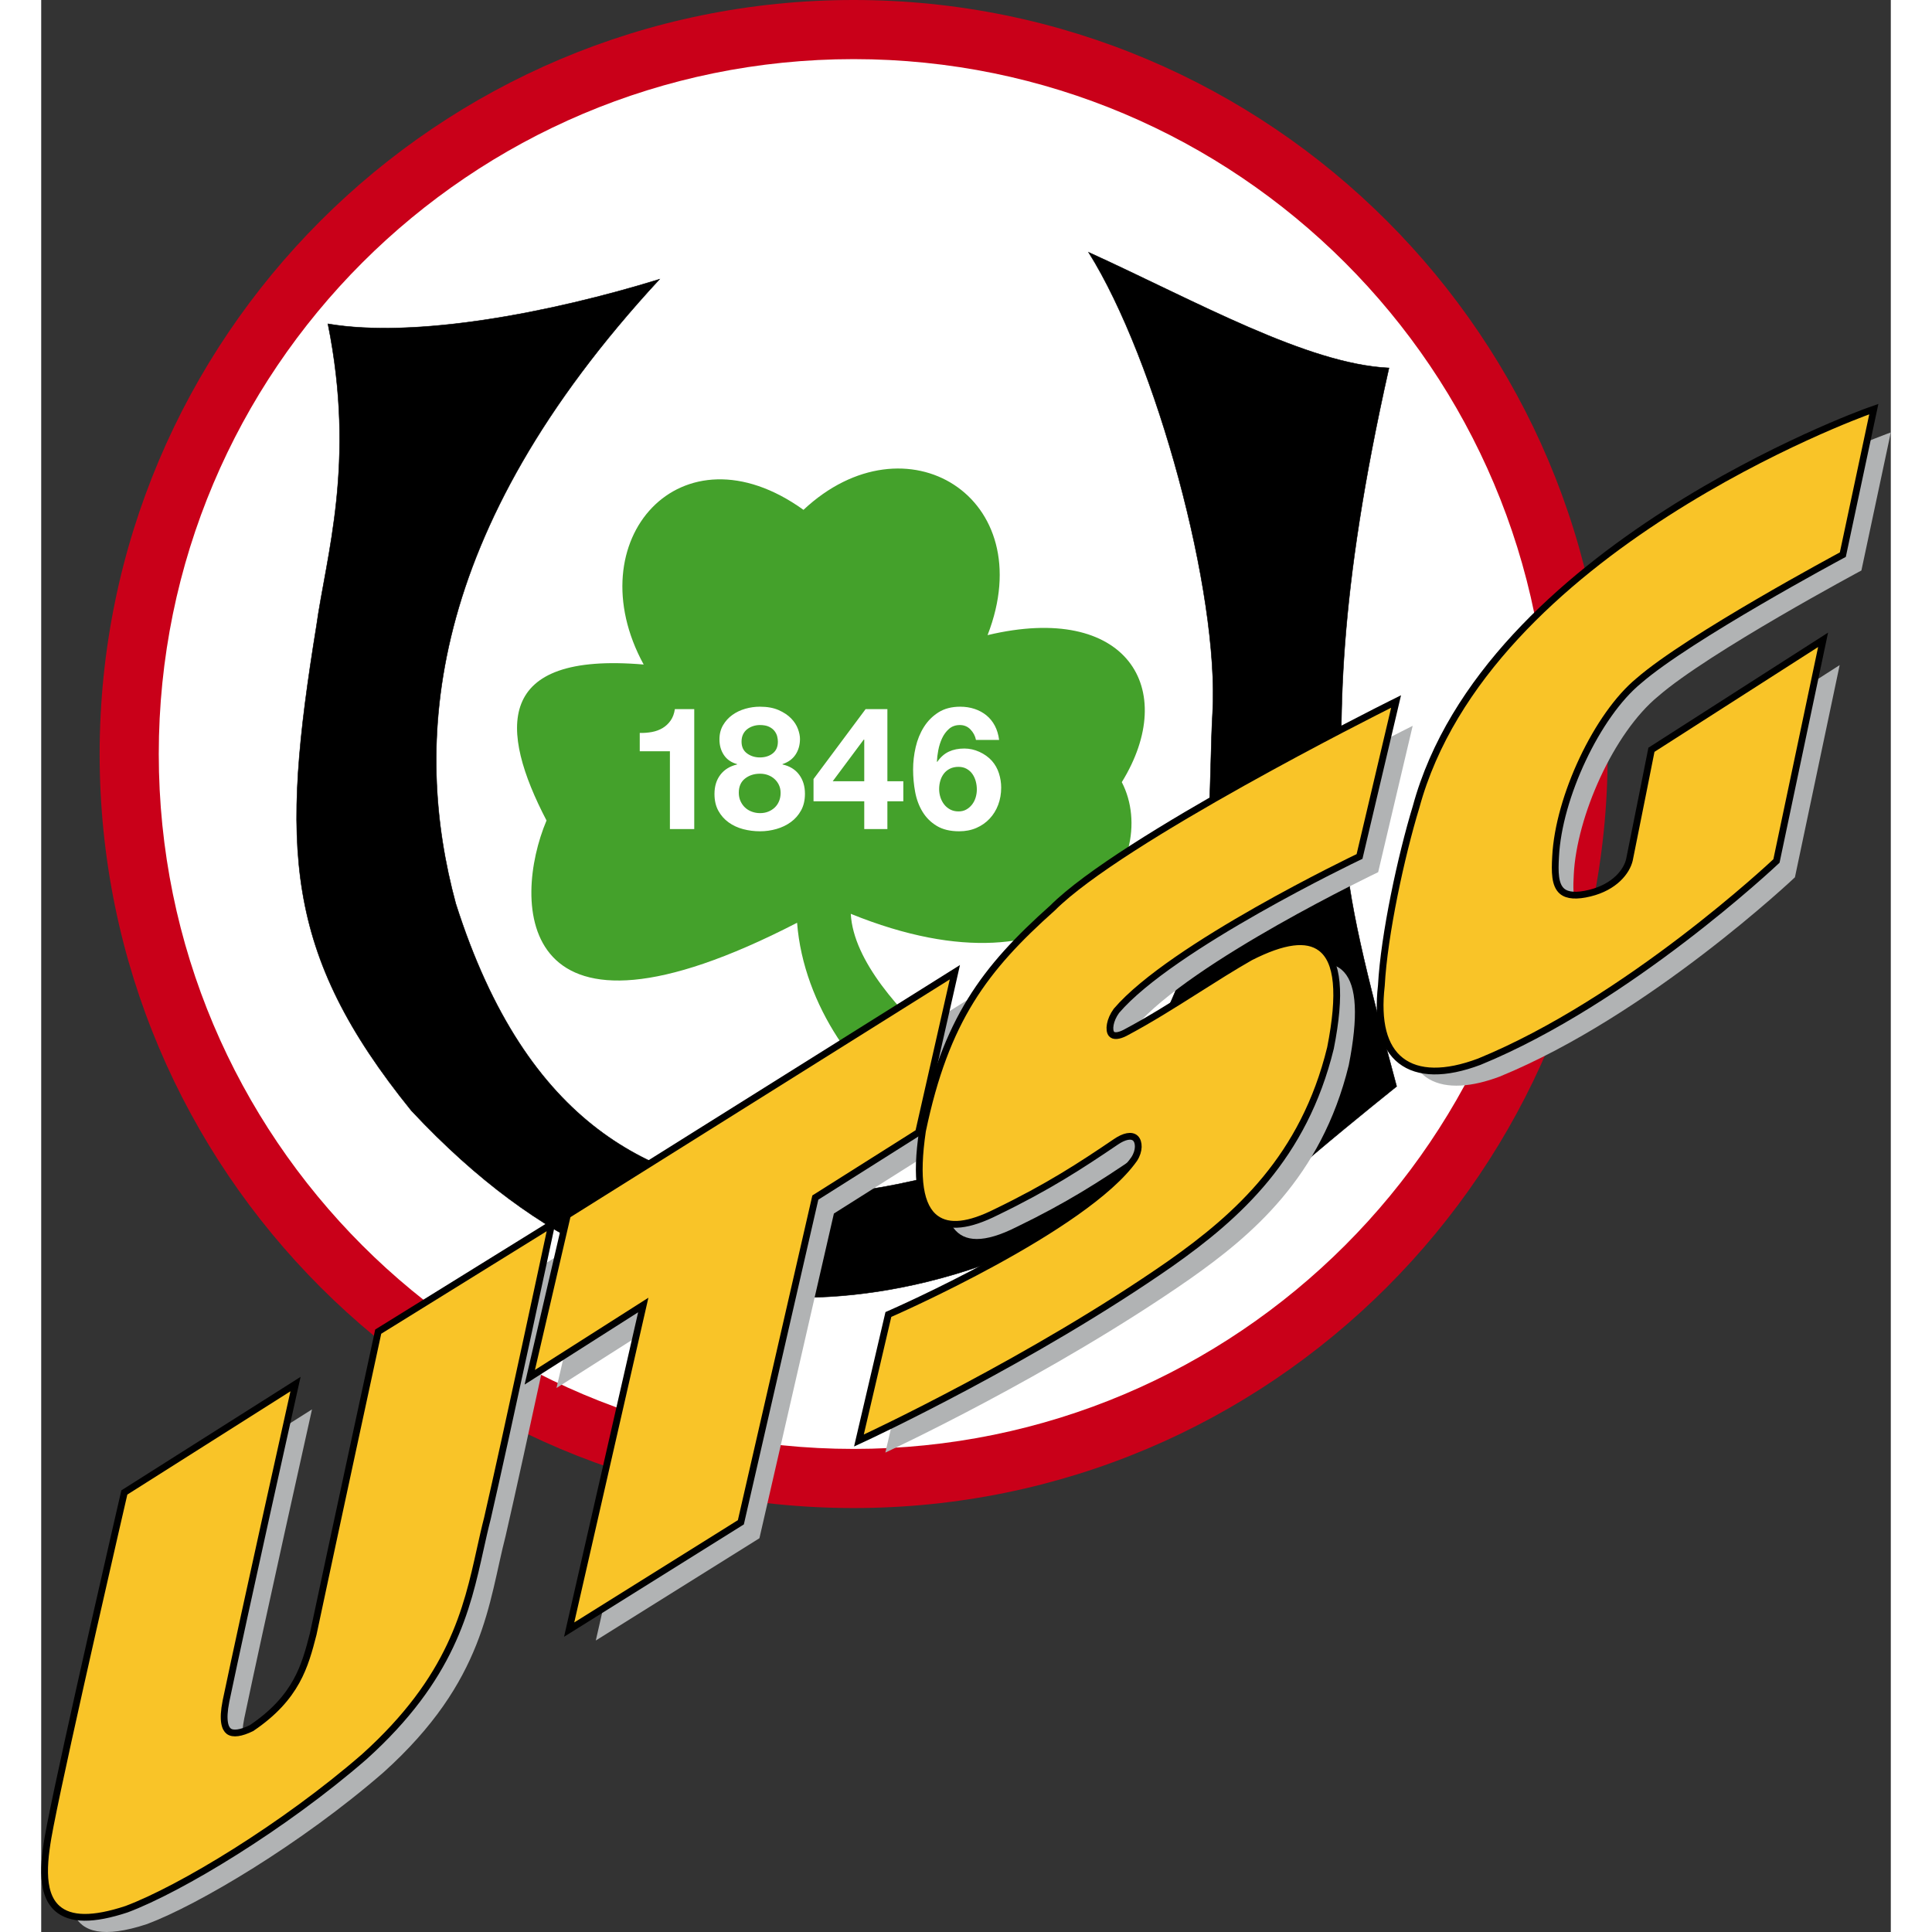
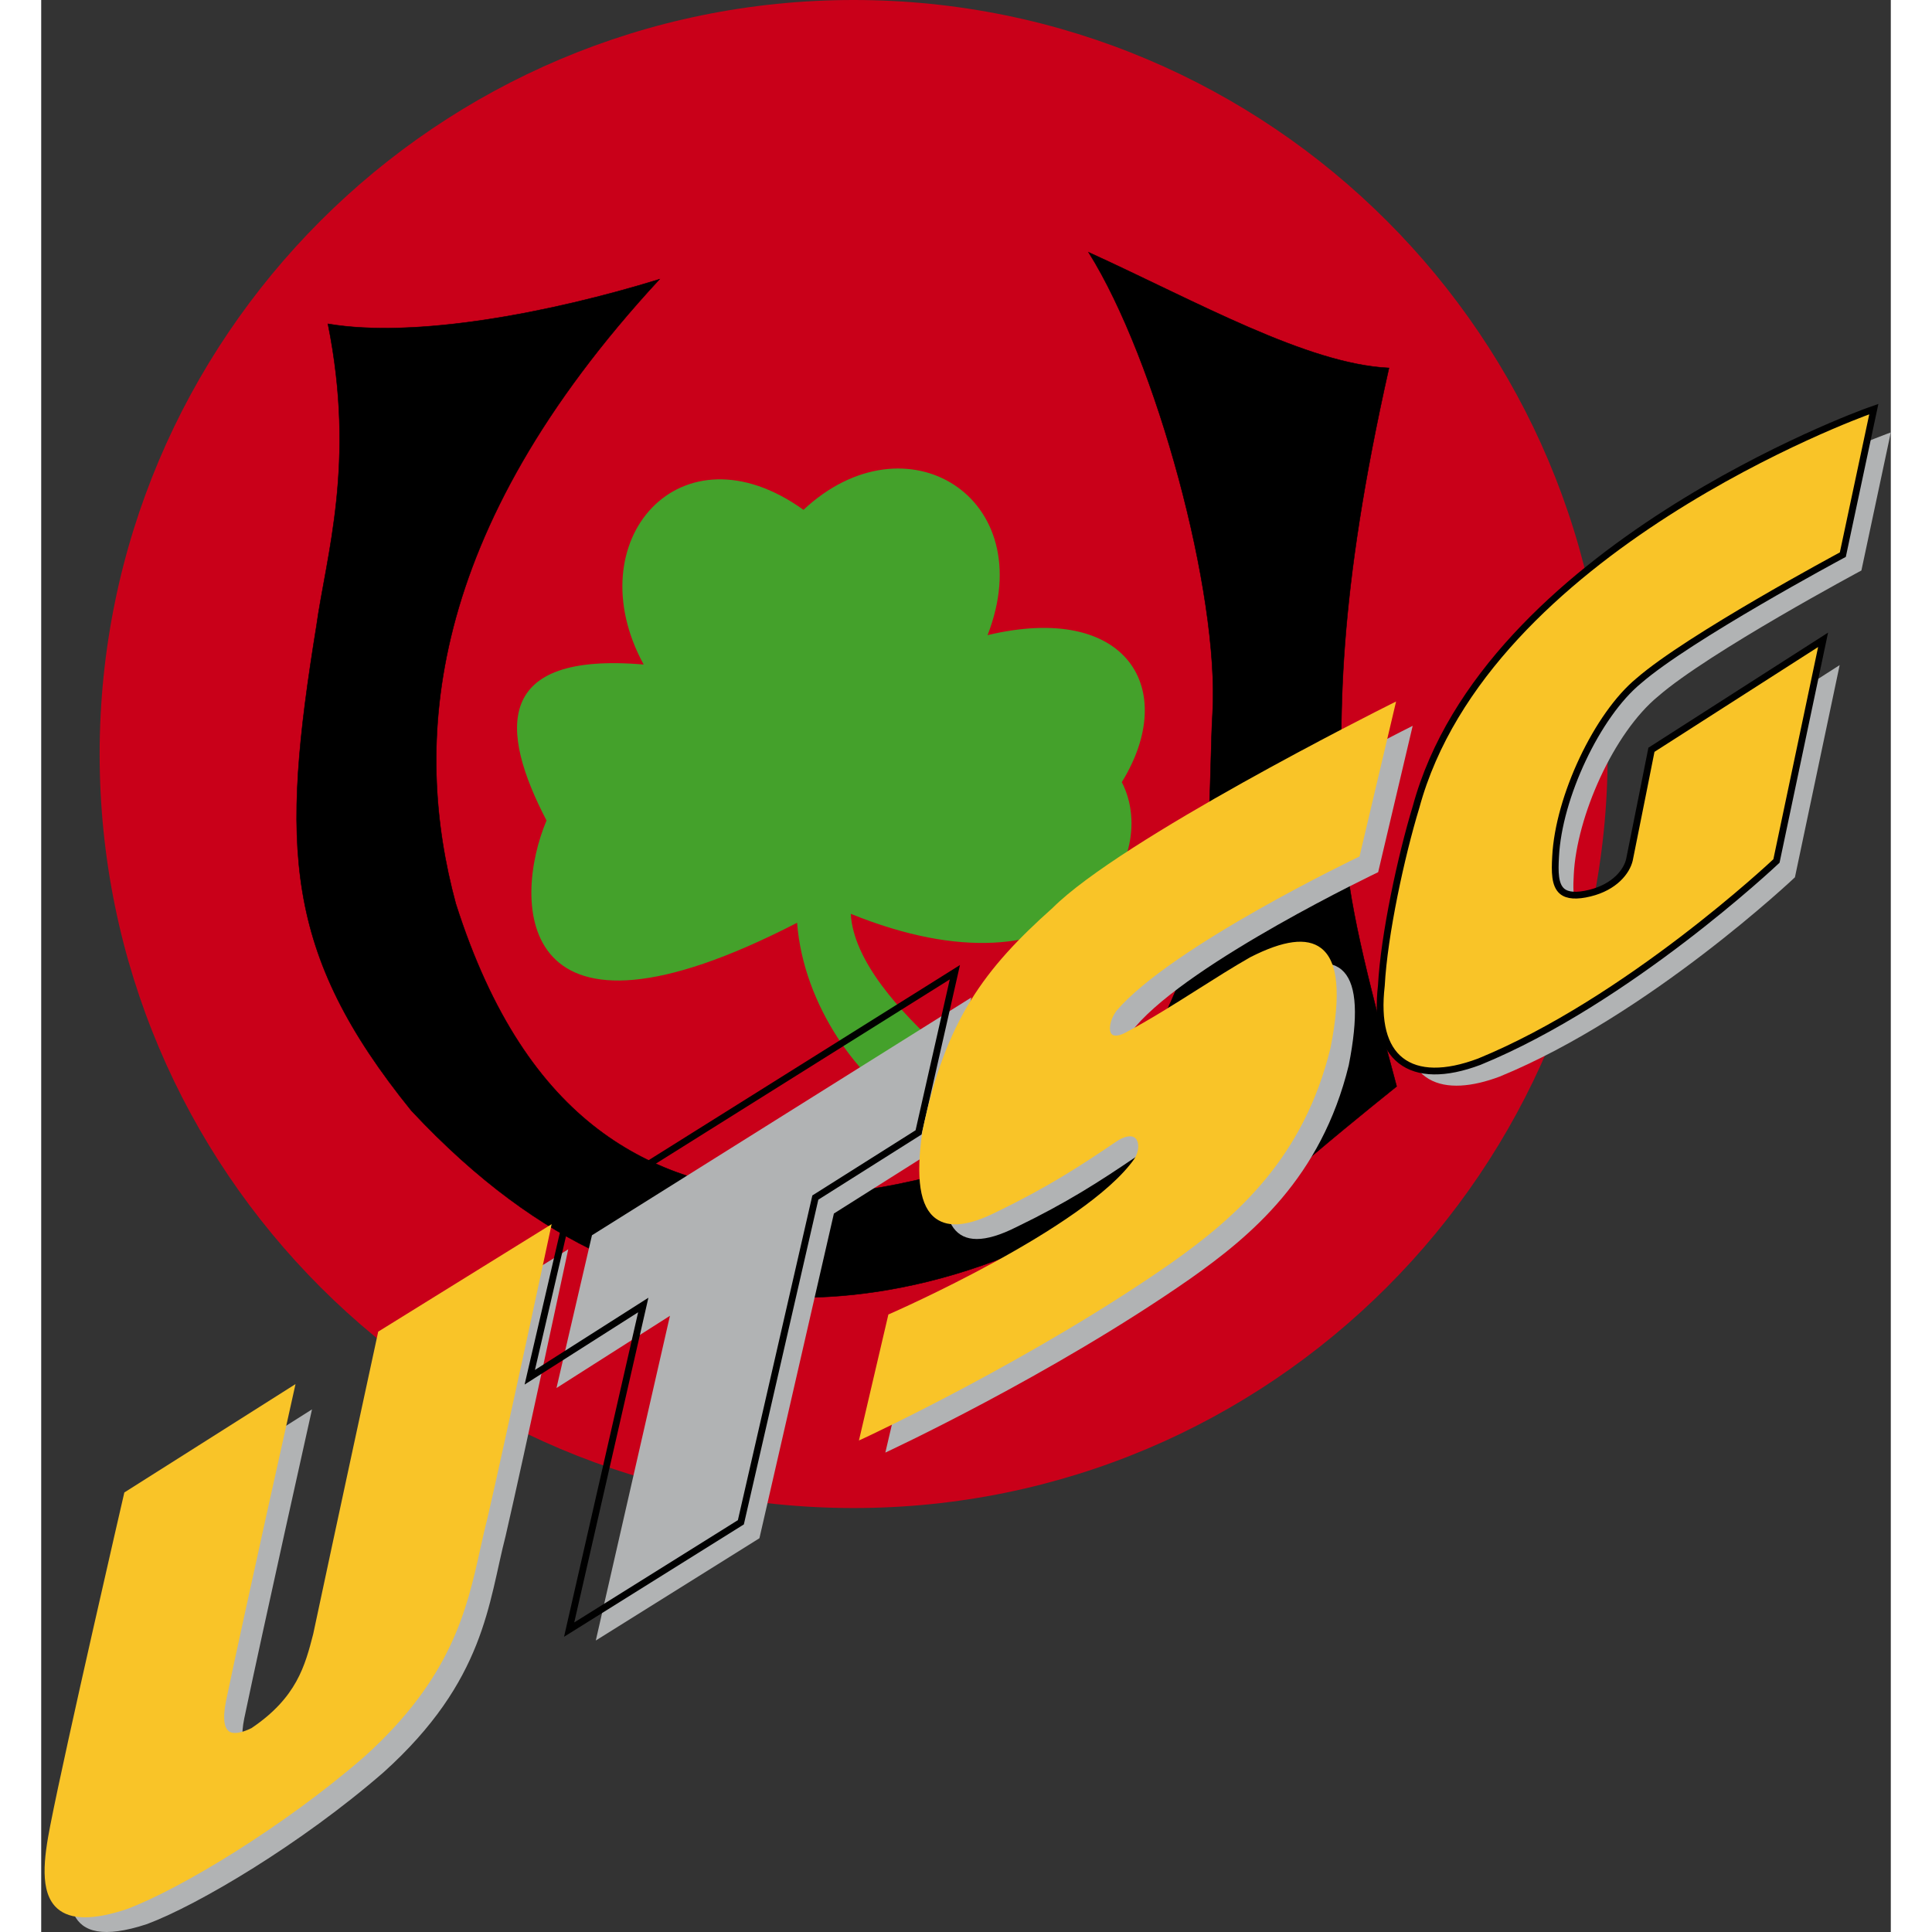
<svg xmlns="http://www.w3.org/2000/svg" enable-background="new 0 0 410.124 428.396" height="200" id="Ebene_1" preserveAspectRatio="xMidYMid meet" version="1.1" viewBox="0 0 410.124 428.396" width="200" x="0px" xml:space="preserve" y="0px">
  <rect x="0" y="0" width="410.124" height="428.396" fill="#333333" stroke="none" />
  <g>
    <path d="M180.152,334.389c92.339,0,167.193-74.855,167.193-167.194S272.491,0,180.152,0   C87.812,0,12.958,74.855,12.958,167.194S87.812,334.389,180.152,334.389L180.152,334.389z" fill="#C90019" />
-     <path d="M180.152,321.279c85.098,0,154.084-68.986,154.084-154.085c0-85.098-68.986-154.084-154.084-154.084   c-85.099,0-154.084,68.986-154.084,154.084C26.068,252.293,95.054,321.279,180.152,321.279L180.152,321.279z" fill="#FFFFFF" />
    <path d="M137.107,61.916c-24.095,7.427-54.142,13.181-73.53,9.893c6.235,30.898-0.425,51.591-2.552,67.039   c-7.937,48.898-7.369,72.284,21.062,107.434c29.679,31.748,56.259,39.311,78.152,41.102c24.076,1.971,57.826-4.535,91.842-30.613   c-1.417,11.48-2.126,20.551-3.118,30.473c14.882-16.584,37.842-35.291,51.59-46.348c-6.803-25.369-10.83-41.176-11.622-55.275   c-1.464-26.085-1.417-53.575,9.923-104.031c-18.143-0.851-42.662-14.741-66.614-25.654c15.022,23.953,29.047,75.62,27.496,102.189   c-1.481,25.355,2.976,73.841-38.269,94.109c-15.023,7.654-39.827,13.467-56.977,12.758c-28.629-2.693-56.692-14.74-72.566-64.631   C82.398,165.094,84.979,118.296,137.107,61.916L137.107,61.916z" />
    <path d="M137.107,61.916c-24.095,7.427-54.142,13.181-73.53,9.893   c6.235,30.898-0.425,51.591-2.552,67.039c-7.937,48.898-7.369,72.284,21.062,107.434c29.679,31.748,56.259,39.311,78.152,41.102   c24.076,1.971,57.826-4.535,91.842-30.613c-1.417,11.48-2.126,20.551-3.118,30.473c14.882-16.584,37.842-35.291,51.59-46.348   c-6.803-25.369-10.83-41.176-11.622-55.275c-1.464-26.085-1.417-53.575,9.923-104.031c-18.143-0.851-42.662-14.741-66.614-25.654   c15.022,23.953,29.047,75.62,27.496,102.189c-1.481,25.355,2.976,73.841-38.269,94.109c-15.023,7.654-39.827,13.467-56.977,12.758   c-28.629-2.693-56.692-14.74-72.566-64.631C82.398,165.094,84.979,118.296,137.107,61.916L137.107,61.916z" fill="none" stroke="#000000" stroke-width="0.1" />
    <path d="M169.025,113.052c-27.213-19.559-50.456,6.803-35.433,34.299c-33.165-2.834-32.032,14.457-21.543,34.583   c-7.654,18.142-7.087,54.992,55.559,22.677c1.417,18.426,13.89,35.434,25.796,41.954c1.983-4.252,4.818-10.205,5.953-14.174   c-8.788-7.936-19.276-19.275-19.844-29.763c49.606,20.126,69.165-11.622,60.096-29.197c12.756-20.693,1.133-39.968-29.765-32.598   C221.75,110.217,191.703,91.792,169.025,113.052L169.025,113.052z" fill="#44A12B" />
    <path d="M60.046,312.51l-36.17,22.904c0,0-12.866,55.645-16.356,73.531c-2.268,11.621-3.6,24.15,15.959,17.688   c11.339-4.252,34.16-17.764,52.441-33.654c22.563-20.316,23.216-37.551,27.071-52.461c4.167-18.086,13.872-63.504,13.872-63.504   l-36.691,22.74c0,0-9.581,44.279-14.343,66.729c-1.758,6.803-3.629,14.344-14.004,21.34c-5.839,2.867-8.277,0.6-6.804-6.775   C49.161,361.266,60.046,312.51,60.046,312.51L60.046,312.51z" fill="#B1B3B4" />
    <polygon fill="#B1B3B4" points="122.125,273.902 114.258,307.775 139.416,291.762 122.975,363.762 159.258,341.084 175.77,269.084    198.66,254.627 206.242,221.178 122.125,273.902  " />
    <path d="M304.108,160.942c0,0-59.244,29.622-74.552,44.929c-14.455,12.898-23.385,23.953-28.629,49.039   c-2.41,16.301,0.992,24.379,15.308,17.178c11.195-5.414,18.425-10.09,26.361-15.477c5.527-3.826,7.653,0.992,5.159,4.818   c-11.111,15.732-54.481,34.584-54.481,34.584l-6.095,26.078c0,0,36.708-17.008,67.606-38.551   c13.464-9.496,29.055-22.395,35.149-47.338c4.252-21.544-1.418-27.072-16.725-19.277c-8.929,5.104-18.142,11.68-27.78,16.781   c-4.96,2.496-5.526-2.324-2.834-6.008c12.473-14.6,53.858-34.3,53.858-34.3L304.108,160.942L304.108,160.942z" fill="#B1B3B4" />
    <path d="M410.124,95.887c0,0-84.188,29.764-99.779,87.307c-3.544,11.622-7.087,28.772-7.653,39.401   c-2.126,18.426,8.646,20.664,20.692,16.129c33.165-13.578,65.48-44.192,65.48-44.192l9.921-47.055l-36.283,23.244   c0,0-3.288,16.555-4.818,24.095c-0.681,2.948-3.629,6.576-9.354,7.965c-8.901,2.183-8.788-3.713-8.504-8.815   c0.623-12.926,8.844-31.465,18.708-39.572c11.282-9.808,45.071-27.893,45.071-27.893L410.124,95.887L410.124,95.887z" fill="#B1B3B4" />
    <path d="M54.866,307.869l-36.17,22.904l-0.261,0.164l-0.069,0.301c-0.128,0.557-12.909,55.861-16.361,73.557   c-1.37,7.02-2.491,14.811,1.571,18.391c2.904,2.559,7.929,2.607,15.358,0.152c11.953-4.482,34.915-18.344,52.699-33.799   c19.389-17.461,22.751-32.646,25.718-46.045c0.514-2.318,1.015-4.584,1.587-6.797c4.125-17.904,13.782-63.08,13.879-63.533   l0.368-1.723l-1.496,0.928l-36.69,22.74l-0.271,0.166l-0.066,0.312c0,0-9.582,44.279-14.346,66.73   c-1.81,7.008-3.641,14.098-13.688,20.873c-2.338,1.141-4.114,1.393-5.047,0.676c-0.767-0.59-1.492-2.229-0.603-6.682   c4.089-19.543,14.912-68.033,15.021-68.52l0.394-1.764L54.866,307.869L54.866,307.869z" fill="#F9C428" />
-     <path d="M54.866,307.869l-36.17,22.904l-0.261,0.164l-0.069,0.301   c-0.128,0.557-12.909,55.861-16.361,73.557c-1.37,7.02-2.491,14.811,1.571,18.391c2.904,2.559,7.929,2.607,15.358,0.152   c11.953-4.482,34.915-18.344,52.699-33.799c19.389-17.461,22.751-32.646,25.718-46.045c0.514-2.318,1.015-4.584,1.587-6.797   c4.125-17.904,13.782-63.08,13.879-63.533l0.368-1.723l-1.496,0.928l-36.69,22.74l-0.271,0.166l-0.066,0.312   c0,0-9.582,44.279-14.346,66.73c-1.81,7.008-3.641,14.098-13.688,20.873c-2.338,1.141-4.114,1.393-5.047,0.676   c-0.767-0.59-1.492-2.229-0.603-6.682c4.089-19.543,14.912-68.033,15.021-68.52l0.394-1.764L54.866,307.869L54.866,307.869z" fill="none" stroke="#000000" stroke-width="1.5" />
-     <path d="M116.616,269.725l-7.867,33.875l-0.415,1.789l1.549-0.986c7.872-5.012,15.744-10.023,23.617-15.035   c-5.345,23.406-10.69,46.812-16.035,70.221l-0.401,1.758l1.53-0.955l36.284-22.678l0.264-0.166l0.069-0.303   c5.48-23.898,10.962-47.799,16.443-71.699c7.543-4.764,15.085-9.527,22.628-14.291l0.263-0.166l0.068-0.303l7.583-33.449   l0.398-1.76l-1.528,0.959l-84.118,52.725l-0.263,0.164L116.616,269.725L116.616,269.725z" fill="#F9C428" />
    <path d="M116.616,269.725l-7.867,33.875l-0.415,1.789l1.549-0.986   c7.872-5.012,15.744-10.023,23.617-15.035c-5.345,23.406-10.69,46.812-16.035,70.221l-0.401,1.758l1.53-0.955l36.284-22.678   l0.264-0.166l0.069-0.303c5.48-23.898,10.962-47.799,16.443-71.699c7.543-4.764,15.085-9.527,22.628-14.291l0.263-0.166   l0.068-0.303l7.583-33.449l0.398-1.76l-1.528,0.959l-84.118,52.725l-0.263,0.164L116.616,269.725L116.616,269.725z" fill="none" stroke="#000000" stroke-width="1.5" />
    <path d="M298.995,156.264c-2.424,1.211-59.528,29.851-74.746,45.069c-15.075,13.448-23.687,24.795-28.834,49.417   c-1.559,10.535-0.584,16.885,2.972,19.455c2.904,2.098,7.289,1.623,13.406-1.453c11.47-5.547,18.764-10.314,26.447-15.527   c1.919-1.33,3.562-1.633,4.402-0.816c0.815,0.793,0.929,2.73-0.294,4.605c-10.848,15.357-53.72,34.115-54.151,34.303l-0.347,0.15   l-0.085,0.367l-6.095,26.08l-0.35,1.498l1.396-0.648c0.367-0.17,37.122-17.281,67.72-38.615   c14.922-10.523,29.541-23.594,35.448-47.775c2.38-12.051,1.687-19.289-2.113-22.161c-3.162-2.391-8.291-1.724-15.68,2.038   c-3.851,2.2-7.635,4.595-11.641,7.132c-5.233,3.314-10.645,6.74-16.149,9.654c-1.404,0.707-2.491,0.793-2.969,0.23   c-0.69-0.814-0.416-3.072,1.091-5.135c12.192-14.266,53.162-33.868,53.575-34.064l0.325-0.154l0.082-0.351l7.654-32.456l0.367-1.56   L298.995,156.264L298.995,156.264z" fill="#F9C428" />
-     <path d="M298.995,156.264c-2.424,1.211-59.528,29.851-74.746,45.069   c-15.075,13.448-23.687,24.795-28.834,49.417c-1.559,10.535-0.584,16.885,2.972,19.455c2.904,2.098,7.289,1.623,13.406-1.453   c11.47-5.547,18.764-10.314,26.447-15.527c1.919-1.33,3.562-1.633,4.402-0.816c0.815,0.793,0.929,2.73-0.294,4.605   c-10.848,15.357-53.72,34.115-54.151,34.303l-0.347,0.15l-0.085,0.367l-6.095,26.08l-0.35,1.498l1.396-0.648   c0.367-0.17,37.122-17.281,67.72-38.615c14.922-10.523,29.541-23.594,35.448-47.775c2.38-12.051,1.687-19.289-2.113-22.161   c-3.162-2.391-8.291-1.724-15.68,2.038c-3.851,2.2-7.635,4.595-11.641,7.132c-5.233,3.314-10.645,6.74-16.149,9.654   c-1.404,0.707-2.491,0.793-2.969,0.23c-0.69-0.814-0.416-3.072,1.091-5.135c12.192-14.266,53.162-33.868,53.575-34.064l0.325-0.154   l0.082-0.351l7.654-32.456l0.367-1.56L298.995,156.264L298.995,156.264z" fill="none" stroke="#000000" stroke-width="1.5" />
    <path d="M405.096,91.172c-0.846,0.299-84.739,30.557-100.254,87.818c-3.269,10.72-7.074,28.243-7.679,39.559   c-0.93,8.053,0.521,13.662,4.313,16.625c3.842,2.998,9.855,3.084,17.394,0.246c32.934-13.484,65.408-44.042,65.731-44.351   l0.171-0.16l0.048-0.229l9.921-47.056l0.37-1.752l-1.508,0.966l-36.284,23.244l-0.27,0.173l-0.062,0.313   c0,0-3.288,16.552-4.818,24.091c-0.59,2.556-3.252,6.041-8.796,7.386c-2.881,0.707-4.938,0.568-6.117-0.41   c-1.665-1.382-1.641-4.4-1.462-7.635c0.641-13.251,9.254-31.488,18.437-39.034c11.105-9.655,44.611-27.631,44.948-27.811   l0.308-0.165l0.073-0.34l6.519-30.615l0.279-1.309L405.096,91.172L405.096,91.172z" fill="#F9C428" />
    <path d="M405.096,91.172c-0.846,0.299-84.739,30.557-100.254,87.818   c-3.269,10.72-7.074,28.243-7.679,39.559c-0.93,8.053,0.521,13.662,4.313,16.625c3.842,2.998,9.855,3.084,17.394,0.246   c32.934-13.484,65.408-44.042,65.731-44.351l0.171-0.16l0.048-0.229l9.921-47.056l0.37-1.752l-1.508,0.966l-36.284,23.244   l-0.27,0.173l-0.062,0.313c0,0-3.288,16.552-4.818,24.091c-0.59,2.556-3.252,6.041-8.796,7.386   c-2.881,0.707-4.938,0.568-6.117-0.41c-1.665-1.382-1.641-4.4-1.462-7.635c0.641-13.251,9.254-31.488,18.437-39.034   c11.105-9.655,44.611-27.631,44.948-27.811l0.308-0.165l0.073-0.34l6.519-30.615l0.279-1.309L405.096,91.172L405.096,91.172z" fill="none" stroke="#000000" stroke-width="1.5" />
-     <path d="M139.408,183.834v-17.252h-6.688v-4.066c0.938,0.026,1.843-0.044,2.717-0.209   c0.874-0.164,1.659-0.456,2.356-0.874c0.696-0.418,1.285-0.969,1.767-1.653s0.798-1.532,0.95-2.546h4.294v26.6H139.408   L139.408,183.834z M156.508,167.057c0.811,0.596,1.76,0.893,2.85,0.893c1.141,0,2.091-0.297,2.851-0.893   c0.76-0.595,1.14-1.463,1.14-2.603c0-0.354-0.051-0.741-0.151-1.159c-0.103-0.418-0.299-0.817-0.59-1.197   c-0.292-0.38-0.696-0.696-1.216-0.95c-0.52-0.253-1.196-0.38-2.033-0.38c-0.531,0-1.045,0.083-1.538,0.247   c-0.494,0.165-0.932,0.399-1.312,0.703c-0.38,0.304-0.678,0.684-0.893,1.14c-0.217,0.456-0.323,0.988-0.323,1.596   C155.292,165.594,155.697,166.462,156.508,167.057L156.508,167.057z M151.188,160.806c0.532-0.912,1.223-1.672,2.071-2.28   c0.848-0.608,1.805-1.064,2.869-1.368c1.063-0.304,2.14-0.456,3.229-0.456c1.646,0,3.04,0.254,4.181,0.76   c1.14,0.507,2.058,1.121,2.755,1.843c0.696,0.722,1.197,1.495,1.501,2.318c0.304,0.824,0.456,1.565,0.456,2.223   c0,1.318-0.323,2.47-0.969,3.458c-0.646,0.988-1.615,1.698-2.907,2.128v0.076c1.596,0.355,2.824,1.109,3.686,2.261   c0.861,1.153,1.292,2.565,1.292,4.237c0,1.419-0.285,2.648-0.854,3.686c-0.57,1.039-1.324,1.9-2.261,2.584   c-0.938,0.684-2.003,1.197-3.192,1.539c-1.191,0.342-2.407,0.513-3.648,0.513c-1.292,0-2.54-0.158-3.742-0.475   c-1.204-0.316-2.28-0.817-3.23-1.501c-0.95-0.684-1.71-1.545-2.28-2.584c-0.569-1.038-0.854-2.28-0.854-3.724   c0-1.697,0.437-3.116,1.311-4.256c0.874-1.14,2.109-1.9,3.705-2.28v-0.076c-1.292-0.354-2.268-1.026-2.926-2.014   c-0.659-0.988-0.988-2.14-0.988-3.458C150.39,162.771,150.656,161.718,151.188,160.806L151.188,160.806z M155.063,177.64   c0.253,0.558,0.59,1.033,1.008,1.425c0.418,0.393,0.918,0.697,1.501,0.912c0.582,0.216,1.189,0.323,1.823,0.323   c0.658,0,1.261-0.107,1.806-0.323c0.544-0.215,1.025-0.519,1.443-0.912c0.418-0.392,0.741-0.867,0.97-1.425   c0.228-0.557,0.342-1.165,0.342-1.824c0-0.633-0.121-1.209-0.361-1.729c-0.241-0.519-0.57-0.969-0.988-1.349   s-0.899-0.671-1.443-0.874c-0.545-0.202-1.134-0.304-1.768-0.304c-1.317,0-2.432,0.361-3.344,1.083   c-0.912,0.722-1.368,1.767-1.368,3.135C154.684,176.462,154.81,177.083,155.063,177.64L155.063,177.64z M182.386,163.999   l-6.878,9.234h6.992v-9.234H182.386L182.386,163.999z M171.252,177.678v-4.94l11.552-15.504h4.826v15.998h3.534v4.446h-3.534v6.156   h-5.13v-6.156H171.252L171.252,177.678z M201.52,170.439c-0.546,0.266-0.995,0.627-1.35,1.083s-0.621,0.982-0.798,1.577   c-0.178,0.596-0.266,1.223-0.266,1.881c0,0.608,0.095,1.21,0.284,1.805c0.19,0.596,0.469,1.128,0.837,1.596   c0.366,0.469,0.816,0.843,1.349,1.121c0.532,0.279,1.14,0.418,1.824,0.418c0.657,0,1.234-0.139,1.729-0.418   c0.494-0.278,0.918-0.646,1.273-1.102c0.354-0.456,0.62-0.975,0.798-1.558c0.177-0.582,0.266-1.178,0.266-1.786   c0-0.633-0.083-1.247-0.247-1.843c-0.165-0.595-0.412-1.127-0.74-1.596c-0.33-0.468-0.755-0.848-1.273-1.14   c-0.52-0.291-1.121-0.437-1.805-0.437C202.69,170.041,202.063,170.173,201.52,170.439L201.52,170.439z M206.061,161.756   c-0.635-0.658-1.42-0.988-2.356-0.988c-0.963,0-1.767,0.285-2.413,0.855c-0.646,0.57-1.159,1.267-1.539,2.09   c-0.38,0.824-0.659,1.704-0.836,2.641c-0.178,0.938-0.279,1.774-0.304,2.508l0.076,0.076c0.733-1.064,1.596-1.824,2.584-2.28   c0.987-0.456,2.128-0.684,3.42-0.684c1.14,0,2.254,0.247,3.344,0.741c1.089,0.494,2.014,1.159,2.774,1.995   c0.709,0.811,1.228,1.736,1.558,2.774c0.329,1.039,0.494,2.09,0.494,3.154c0,1.368-0.223,2.641-0.665,3.819   c-0.444,1.178-1.077,2.204-1.9,3.078c-0.824,0.874-1.805,1.558-2.944,2.052c-1.141,0.494-2.407,0.741-3.801,0.741   c-2.002,0-3.661-0.399-4.978-1.197c-1.318-0.798-2.369-1.843-3.154-3.135c-0.786-1.292-1.33-2.755-1.634-4.389   c-0.304-1.634-0.456-3.299-0.456-4.997c0-1.646,0.19-3.293,0.57-4.94c0.38-1.646,0.987-3.135,1.823-4.465   c0.837-1.33,1.912-2.413,3.23-3.249c1.317-0.836,2.926-1.254,4.826-1.254c1.14,0,2.204,0.165,3.191,0.494   c0.988,0.33,1.862,0.805,2.622,1.425c0.761,0.621,1.38,1.387,1.862,2.299c0.481,0.912,0.798,1.964,0.95,3.154h-5.13   C207.098,163.188,206.693,162.416,206.061,161.756L206.061,161.756z" fill="#FFFFFF" />
  </g>
</svg>